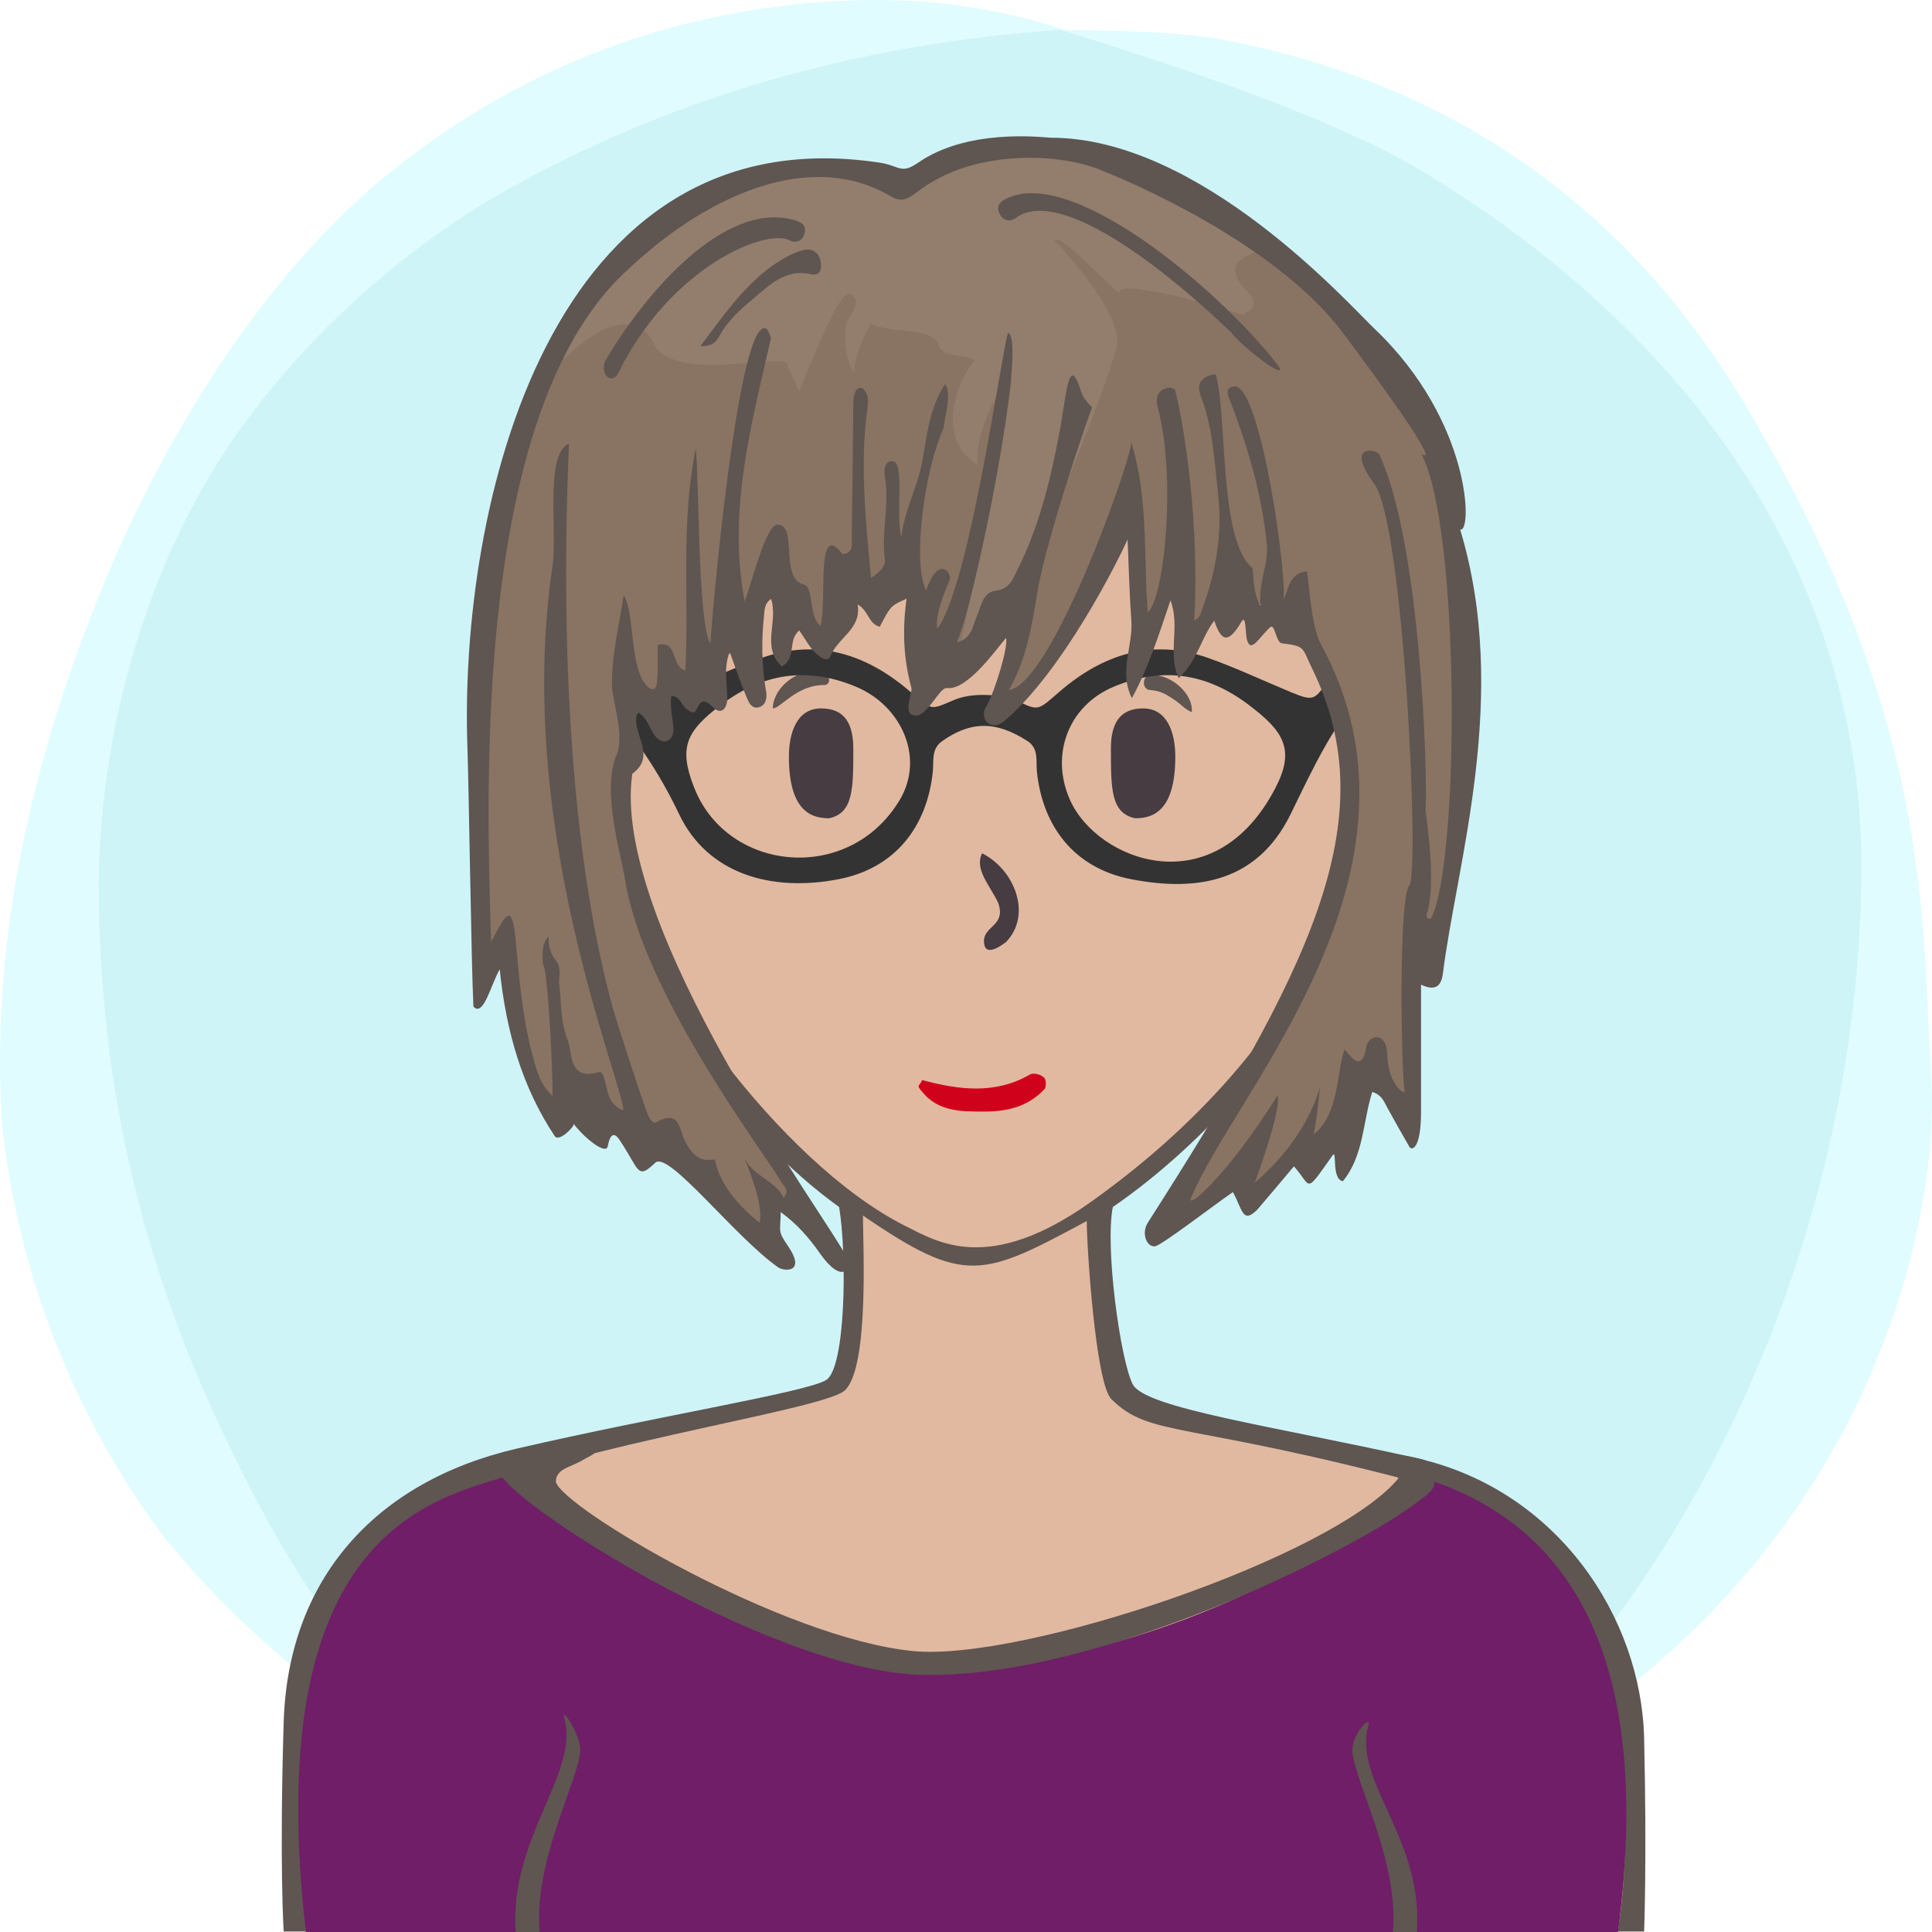
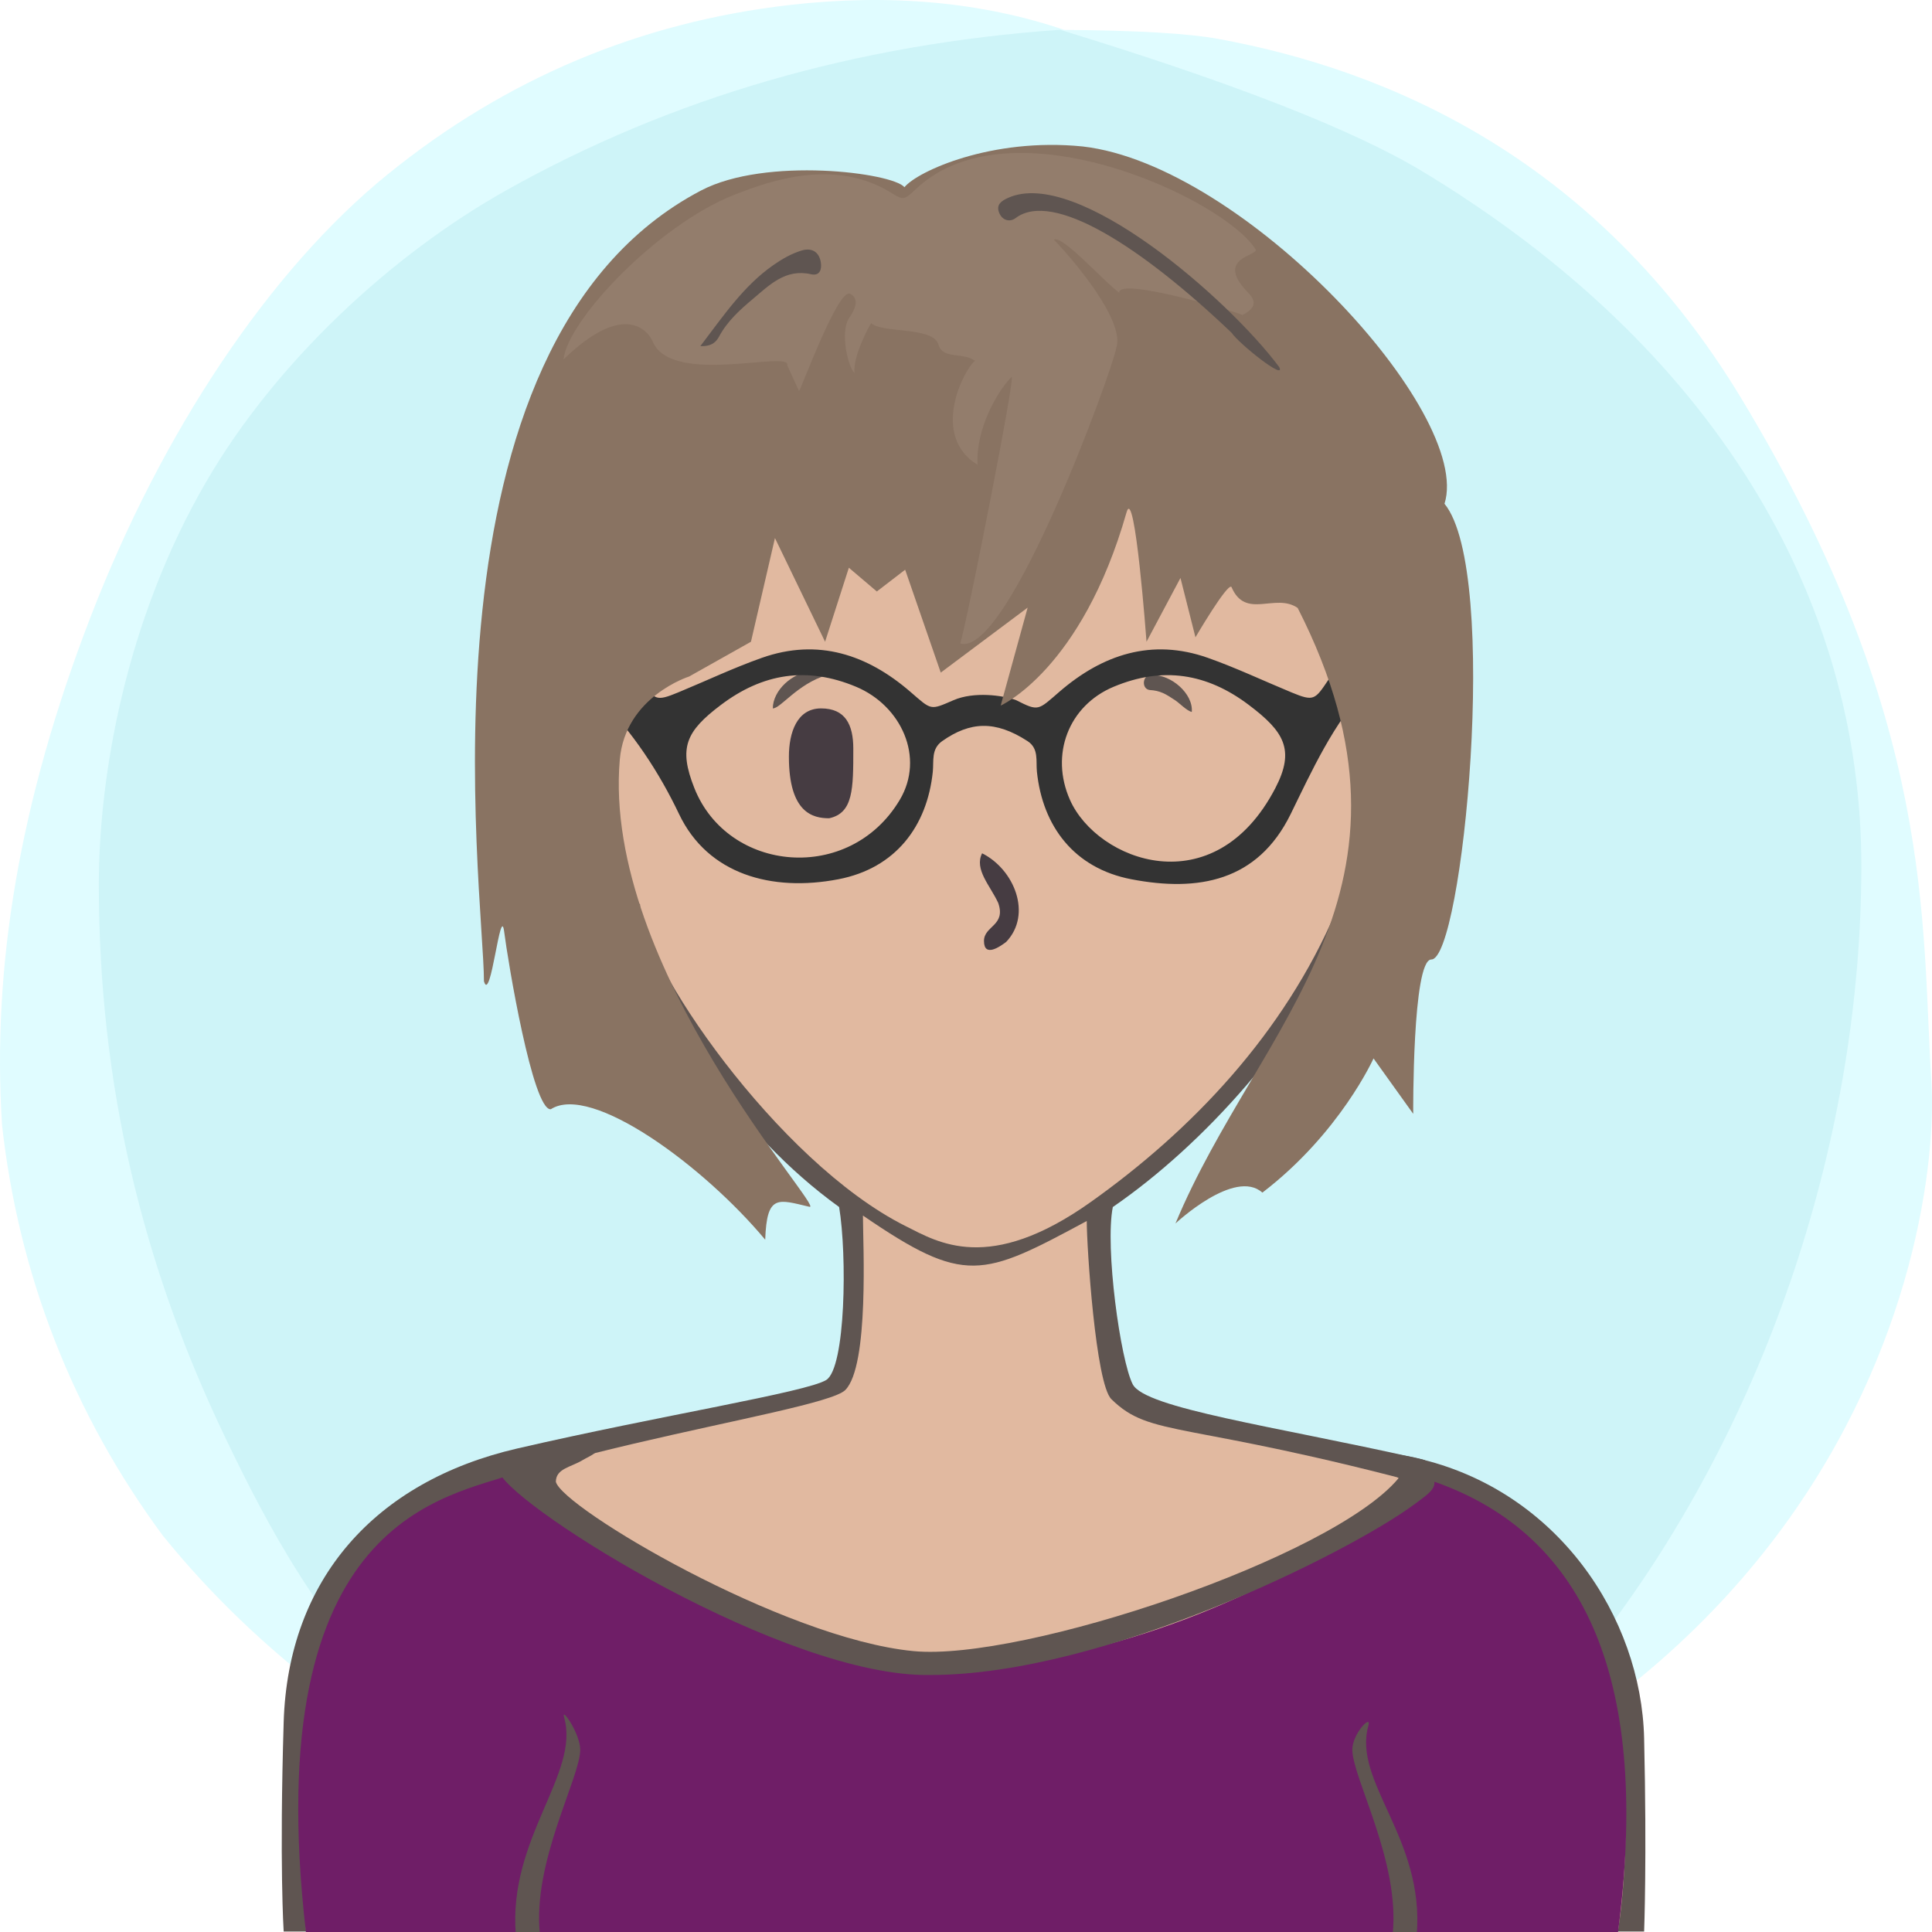
<svg xmlns="http://www.w3.org/2000/svg" xmlns:xlink="http://www.w3.org/1999/xlink" width="240" height="240" viewBox="0 0 240 240" version="1.1">
  <defs>
    <path id="bg-layer-1" d="M239.919,134.308 C241.162,153.816 229.215,227.784 119.966,239.778 C107.376,240.801 91.116,238.421 73.512,229.716 L70.166,227.784 C48.166,217.709 32.063,205.380 20.226,190.756 C9.026,175.619 2.295,158.277 0.250,139.719 C-0.993,120.210 2.363,99.697 11.237,76.672 C20.110,53.648 33.526,33.512 48.192,21.632 C62.859,9.752 79.517,2.745 98.132,0.616 C110.542,-0.803 121.903,0.229 132.215,3.714 C141.256,3.779 147.637,4.153 151.360,4.836 C172.633,8.738 198.376,19.798 216.309,49.488 C240.530,89.588 238.676,114.799 239.919,134.308 Z" />
    <path id="bg-layer-2" d="M131.682,3.697 C153.137,10.258 168.153,16.128 176.728,21.308 C212.772,43.078 231.222,74.142 231.222,107.547 C231.222,140.935 219.745,176.053 199.239,203.013 C194.350,209.441 186.113,217.023 174.529,225.761 C152.192,235.106 134.015,239.778 120,239.778 C105.985,239.778 88.750,235.544 68.294,227.074 C60.428,221.353 55.199,217.218 52.607,214.671 C39.783,202.071 33.301,189.660 27.998,178.611 C17.633,157.012 12.278,134.629 12.278,109.879 C12.278,96.555 15.529,77.178 25.631,59.817 C34.294,44.927 48.652,31.630 62.877,23.647 C83.417,12.120 106.352,5.470 131.682,3.697 Z" />
  </defs>
  <title>Beste Freundin gesucht</title>
  <desc>Profilbild</desc>
  <g id="beste-freundin-gesucht" stroke="none" stroke-width="1" fill="none" fill-rule="evenodd">
    <g fill="none" fill-rule="evenodd">
      <use fill="#E0FCFF" xlink:href="#bg-layer-1" />
      <use fill="#CEF4F8" xlink:href="#bg-layer-2" />
    </g>
    <path d="M204.239,215.941 C203.891,200.941 193.503,185.068 175.905,181.120 C158.308,177.171 142.239,174.941 140.711,171.961 C139.183,168.980 137.239,154.941 138.239,149.941 C149.731,142.039 161.239,128.941 167.466,115.759 C172.494,112.941 175.264,105.123 177.239,97.941 C179.215,90.759 178.060,83.439 172.494,83.439 L170.239,83.439 C170.239,83.439 169.035,73.328 167.239,67.941 C157.239,42.941 134.606,34.061 111.622,37.832 C98.694,40.346 77.146,52.555 73.017,75.720 C72.657,78.413 72.298,84.337 72.298,84.337 C72.298,84.337 69.964,83.800 68.887,84.337 C63.239,86.941 65.239,94.941 66.239,98.941 C68.574,105.820 71.239,109.941 76.787,114.862 C83.239,126.941 91.311,140.604 104.239,149.941 C105.239,155.941 105.049,169.903 102.644,171.422 C100.239,172.941 81.859,175.863 64.239,179.941 C46.620,184.019 35.778,196.163 35.239,213.941 C34.701,231.719 35.239,239.941 35.239,239.941 L201.239,239.941 L204.239,239.941 C204.239,239.941 204.588,230.941 204.239,215.941 Z" fill="#5F5551" />
    <path d="M178,184.678 C147,176.356 143,178.678 138.056,173.804 C136.106,171.881 135,154.910 135,151.678 C122,158.678 119.866,159.678 107.197,151 C107.197,154.412 108,169.678 105,172.678 C102,175.678 57,181.322 48,191 C40.647,198.907 38,207.406 38,217.678 C38,220.336 38,239.678 38,239.678 L169.291,239.792 L201,239.819 C201,239.819 209,193 178,184.678 Z" fill="#e1b9a0" />
    <path d="M79.505,112.314 C70.505,110.386 66.505,94.314 68.505,88.314 C69.505,85.607 75.616,87.582 75.616,87.582 C75.616,87.582 75.725,70.427 83.505,60.314 C93.505,47.314 108.108,40 122.841,40 C134.505,40 141.654,43.413 150.505,49.314 C168.505,61.314 168.809,87.942 168.809,87.942 C168.809,87.942 171.148,87.176 172.580,87.044 C180.505,86.314 172.580,112.314 165.936,113.261 C159.505,128.314 148.169,140.314 135.505,149.314 C122.841,158.314 116.505,154.314 112.505,152.314 C96.505,144.314 79.505,119.314 79.505,112.314 Z" fill="#e1b9a0" />
    <path d="M67.087,240.446 C66.087,231.446 72.087,220.943 72.087,217.446 C72.087,215.446 69.667,211.976 70.087,213.446 C72.087,220.446 63.087,228.446 64.087,240.446 L67.087,240.446 Z" fill="#5F5551" />
    <path d="M171.078,240.446 C170.078,231.446 176.078,220.943 176.078,217.446 C176.078,215.446 173.658,212.976 174.078,214.446 C176.078,221.446 167.078,228.446 168.078,240.446 L171.078,240.446 Z" fill="#5F5551" transform="translate(172.039, 227.223) scale(-1, 1) translate(-172.039, -227.223) " />
-     <path d="M141,101.648 C138,101 138,98 138,93 C138,90 139,88 142,88 C145,88 146,91 146,94 C146,101 143,101.648 141,101.648 Z" fill="#463C42" />
    <path d="M101,101.648 C98,101 98,98 98,93 C98,90 99,88 102,88 C105,88 106,91 106,94 C106,101 103,101.648 101,101.648 Z" fill="#463C42" transform="translate(102.000, 94.824) scale(-1, 1) translate(-102.000, -94.824) " />
-     <path d="M128.004,133.448 C128.363,133.267 129.261,133.448 129.620,133.807 C129.980,133.985 129.980,134.883 129.800,135.244 C127.645,137.576 124.944,138.084 122.222,138.084 C119.500,138.084 116.512,138.115 114.537,135.603 C113.687,134.698 114.358,134.883 114.537,134.165 C119.206,135.422 123.695,135.960 128.004,133.448 Z" fill="#D0021B" />
    <path d="M125,117 C124.252,117.573 122.234,119 122.234,116.888 C122.234,115 125,115 124,112.162 C123,110 121,108 122,106 C126,108 128.252,113.573 125,117 Z" fill="#463C42" />
-     <path d="M100.973,83.320 C101.710,83.254 102.321,83.442 102.719,83.848 C103.146,84.288 103.098,84.947 102.499,85.101 C99,85.000 96.984,88.001 96,88.000 C96.014,85.769 98.380,83.547 100.973,83.320 Z" fill="#5F5551" />
+     <path d="M100.973,83.320 C101.710,83.254 102.321,83.442 102.719,83.848 C99,85.000 96.984,88.001 96,88.000 C96.014,85.769 98.380,83.547 100.973,83.320 Z" fill="#5F5551" />
    <path d="M142.774,85.917 C141.701,85.858 141.721,84.008 142.907,84.035 C145.299,83.758 148.242,85.917 148.242,88.175 C147.625,88.098 146.613,87.211 146.076,86.920 C144.803,86.229 144.124,85.876 142.774,85.917 Z" fill="#5F5551" transform="translate(145.117, 86.093) rotate(5.000) translate(-145.117, -86.093) " />
    <g>
      <path d="M64,183 C56,186 32,188 38,240 L201,240 C205,209.333 197.333,190.667 178,184 C160,197.333 141.667,205 123,207 C104.333,209 84.667,201 64,183 Z" fill="#6f1e67" />
      <path d="M166,180.248 C169.426,180.392 171.678,181.920 173.742,183.619 C165.579,193.486 127.023,206.415 113.468,205.106 C97.206,203.537 69.796,187.256 69.050,184.067 C69.068,182.422 70.905,182.274 72.372,181.384 C73.326,180.803 74.721,180.457 74.556,178.868 C73.523,178.072 61.315,181.395 62.074,183.000 C64.201,187.490 97.523,208.385 115.520,208.071 C137.101,208.118 167.443,192.929 175.574,186.961 C178.599,184.741 178.910,184.628 177,181.384 C173.555,180.373 168.898,180.197 166,180.248 Z" fill="#5F5551" />
      <path d="M67.078,240.353 C66.078,231.353 72.078,220.850 72.078,217.353 C72.078,215.353 69.658,211.883 70.078,213.353 C72.078,220.353 63.078,228.353 64.078,240.353 L67.078,240.353 Z" fill="#5F5551" />
      <path d="M171.069,240.353 C170.069,231.353 176.069,220.850 176.069,217.353 C176.069,215.353 173.649,212.883 174.069,214.353 C176.069,221.353 167.069,228.353 168.069,240.353 L171.069,240.353 Z" fill="#5F5551" transform="translate(172.030, 227.130) scale(-1, 1) translate(-172.030, -227.130) " />
    </g>
    <g stroke="none" stroke-width="1" fill="none" fill-rule="evenodd">
      <g>
        <g transform="translate(73.000, 80.000)" fill="#333333">
          <path d="M85.430,17.897 C77.815,32.533 63.297,26.965 59.915,19.364 C57.419,13.753 59.726,7.662 65.344,5.311 C71.452,2.757 76.941,3.649 82.130,7.567 C86.497,10.862 87.913,13.125 85.430,17.897 M38.771,19.364 C32.545,29.813 17.431,28.422 13.255,17.897 C11.272,12.896 12.189,10.862 16.555,7.567 C21.746,3.649 27.235,2.757 33.343,5.311 C38.961,7.662 41.913,14.091 38.771,19.364 M87.417,6.005 C83.958,4.576 80.563,2.960 77.039,1.717 C70.072,-0.741 63.949,1.314 58.598,5.938 C55.929,8.246 56.037,8.399 53.224,6.975 C51.571,6.360 47.982,5.886 45.463,6.975 C42.510,8.253 42.757,8.246 40.087,5.938 C34.739,1.314 28.614,-0.741 21.647,1.717 C18.122,2.960 14.728,4.576 11.269,6.005 C8.485,7.156 8.287,7.002 6.669,4.447 C5.917,3.260 4.050,1.145 2.939,0.158 C2.073,0.077 2.145,-0.153 1.199,0.158 C0.817,1.450 1.081,3.222 1.199,3.654 C1.530,4.874 1.211,5.883 1.461,6.772 C5.615,10.960 8.875,15.923 11.356,21.128 C14.925,28.621 22.866,30.817 31.147,29.224 C38.258,27.857 42.175,22.637 42.877,15.863 C43.015,14.520 42.649,13.044 44.047,12.059 C47.509,9.627 50.627,9.462 54.638,12.059 C56.073,12.987 55.670,14.520 55.809,15.863 C56.512,22.637 60.429,27.857 67.538,29.224 C75.82,30.817 83.219,29.514 87.331,21.128 C89.869,15.953 92.738,9.593 96.892,5.402 C97.612,4.490 94.576,0.611 92.017,4.447 C90.338,6.963 90.201,7.156 87.417,6.005 Z" />
        </g>
      </g>
    </g>
    <g>
      <path d="M76.993,94.367 C77.670,86.529 85.596,84.044 85.596,84.044 L93.287,79.721 L96.267,66.840 L102.495,79.721 L105.449,70.526 L108.923,73.476 L112.442,70.772 L116.864,83.553 L127.658,75.482 L124.309,87.649 C124.309,87.649 134.358,83.225 139.944,63.645 C140.972,60.040 142.424,79.721 142.424,79.721 L146.642,71.796 L148.504,79.169 C148.504,79.169 152.433,72.451 152.971,72.902 C154.722,77.038 158.421,73.593 161.204,75.524 C179.069,110.603 156.321,127.221 146.022,151.983 C146.022,151.983 153.385,145.080 156.817,148.152 C166.454,140.779 170.624,131.480 170.624,131.480 L175.554,138.362 C175.554,138.362 175.439,119.320 177.787,119.191 C181.675,119.356 186.397,71.074 179.442,62.579 C183.000,51.273 154.542,20.469 134.484,18.193 C123.179,17.049 113.946,21.288 112.354,23.255 C110.865,21.452 95.142,19.439 87.085,23.665 C50.604,42.797 60.118,110.916 60.118,121.895 C60.958,124.811 62.173,112.086 62.631,115.745 C63.090,119.404 66.178,137.964 68.422,137.795 C73.435,134.553 87.416,144.834 95.057,154 C95.255,148.299 96.639,148.993 100.553,149.914 C102.648,150.407 74.758,120.217 76.993,94.367 Z" fill="#897362" />
      <path d="M97.801,45.394 C96.589,49.772 98.643,49.309 99.257,48.572 M155.968,30.971 C152.045,24.710 125.572,12.343 113.780,23.484 C112.344,24.840 112.210,24.885 110.852,24.031 C103.736,19.557 95.695,22.446 91.248,24.186 C81.687,27.931 70.470,39.827 70,44.661 C77.607,37.242 80.632,41.171 81.134,42.558 C83.684,47.949 98.346,43.428 97.801,45.394 C96.589,49.772 98.643,49.309 99.257,48.572 C99.595,48.168 104.141,35.682 105.617,36.497 C106.878,37.192 106.140,38.522 105.475,39.524 C104.316,41.273 105.371,45.699 106.148,46.323 C105.943,44.184 108.018,40.414 108.218,40.145 C109.608,41.435 115.910,40.533 116.578,42.797 C117.140,44.701 119.586,43.697 121.116,44.824 C119.753,45.865 115.506,54.093 121.430,57.742 C121.198,53.259 123.923,48.553 125.655,46.831 C126.266,46.226 120.057,77.611 119.284,79.933 C125.286,81.771 138.425,45.293 138.641,43.300 C139.941,39.950 133.056,31.946 130.912,29.777 C131.930,29.117 137.021,34.874 139.040,36.372 C138.780,34.305 154.135,38.894 154.342,39.133 C155.581,38.488 156.346,37.686 155.086,36.404 C150.706,31.946 156.476,31.781 155.968,30.971" fill="#937d6c" />
-       <path d="M177.774,114.108 C177.205,114.292 177.174,113.755 177.236,113.563 C178.536,109.540 177.064,100.949 177.083,100.656 C177.374,96.317 176.496,67.484 171.355,56.493 C171.004,55.740 167.017,55.108 170.711,60.099 C174.404,65.090 176.371,108.492 175.072,110 C173.714,111.578 174.064,132.801 174.476,135.506 C174.599,136.220 172.414,134.645 172.332,131.080 C172.260,127.964 169.961,128.592 169.722,130.061 C169.115,133.826 167.327,130.437 167.017,130.397 C166.082,132.789 166.394,138.497 163.177,140.915 C163.796,137.924 163.776,136.077 164.038,134.856 C162.875,139.065 159.827,143.623 155.878,146.898 C157.816,141.571 159.053,137.166 158.708,136.074 C152.249,146.447 146.930,150.728 148.050,148.613 C153.425,135.628 179.447,108.068 164.064,79.993 C162.816,77.716 162.523,71.392 162.349,70.987 C160.156,71.197 160.197,73.004 159.414,74.486 C159.982,72.012 156.579,47.331 153.250,48.004 C151.981,48.260 152.628,49.280 153.001,50.270 C155.119,55.893 156.790,61.618 157.371,67.668 C157.613,70.188 156.292,72.157 156.594,75.278 C155.526,73.682 155.758,70.716 155.546,70.537 C151.375,67.011 152.512,51.930 151.027,46.483 C149.469,46.704 148.500,47.474 149.181,49.234 C150.695,53.153 150.848,57.306 151.321,61.381 C151.913,66.489 150.961,71.469 149.128,76.271 C149.006,76.592 148.803,76.882 148.347,77.059 C149.033,65.557 147.177,53.018 145.984,48.529 C145.787,47.784 143.130,48.075 143.813,50.574 C146.126,59.042 144.703,74.224 142.578,76.065 C142.038,69.092 142.684,62.042 140.561,55.020 C139.940,58.858 130.476,85.103 125.327,85.714 C127.560,81.811 128.193,77.634 128.872,73.518 C129.908,67.236 135.022,52.146 135.660,50.624 C135.111,50.025 134.576,49.502 134.301,48.638 C132.703,43.598 132.506,49.131 131.493,54.354 C130.393,60.027 128.996,65.622 126.368,70.822 C125.816,71.911 125.435,73.159 123.738,73.366 C122.066,73.569 121.881,75.317 121.331,76.585 C120.801,77.808 120.721,79.341 118.844,79.811 C120.967,75.454 127.754,42.200 125.211,41.332 C124.444,43.598 120.437,72.900 116.435,78.096 C116.126,76.227 117.450,73.359 117.979,71.988 C118.279,71.212 116.620,68.876 115.043,73.332 C113.392,70.172 114.626,59.102 117.203,53.184 C117.259,52.234 118.324,48.835 117.392,47.727 C115.450,50.737 115.155,54.049 114.584,57.239 C114.006,60.473 112.362,63.390 111.964,66.679 C111.219,64.165 112.458,57.198 110.836,57.284 C109.693,57.346 109.840,58.644 109.977,59.580 C110.463,62.859 109.476,66.126 109.911,69.412 C110.048,70.437 109.242,71.068 108.201,71.816 C107.522,64.551 106.779,57.520 107.792,50.396 C108.126,48.054 106.023,47.009 105.999,50.118 C105.959,55.648 105.886,61.178 105.812,66.708 C105.801,67.588 106.103,68.706 104.645,68.829 C101.280,64.451 102.783,74.722 101.929,77.743 C100.456,76.704 101.074,72.893 99.876,72.616 C96.746,71.891 99.203,65.139 96.552,65.171 C95.095,65.188 93.173,73.204 92.496,74.710 C90.373,63.478 93.318,52.764 95.772,42.003 C95.574,41.478 95.359,40.540 94.744,40.806 C91.507,42.200 88.464,75.966 88.251,79.935 C86.654,77.566 86.864,59.039 86.428,55.724 C84.534,65.191 85.610,74.183 85.149,83.267 C83.278,82.875 84.291,79.477 81.709,80.116 C81.690,81.645 81.740,83.179 81.630,84.700 C81.565,85.586 81.094,86.007 80.304,85.153 C78.146,82.768 78.889,76.129 77.475,73.949 C76.920,77.650 75.986,81.294 76.017,85.080 C76.031,86.959 77.652,91.373 76.585,93.801 C74.685,98.125 77.205,106.441 77.634,109.181 C79.837,123.295 94.495,142.555 97.201,147.037 C97.483,147.504 98.100,147.865 97.350,148.797 C96.263,146.618 93.669,146.154 92.562,144.014 C92.080,143.083 95.032,149.464 94.360,151.899 C91.242,149.437 89.256,146.609 88.807,144.032 C86.804,144.417 85.896,143.313 85.056,141.678 C84.418,140.437 84.443,137.753 81.592,139.387 C80.963,139.747 80.528,138.642 80.296,138.001 C79.063,134.577 76.433,126.315 76.246,125.646 C68.242,97.059 70.673,57.419 70.673,55.108 C67.631,56.460 69.271,66.060 68.631,70.362 C63.838,102.560 77.291,134.188 77.440,137.942 C75.615,137.228 75.539,135.779 75.209,134.553 C75.052,133.969 74.881,133.044 74.383,133.189 C70.527,134.305 71.145,130.709 70.507,129.164 C69.611,126.993 69.745,124.403 69.437,121.993 C69.524,121.004 69.706,119.996 68.922,119.163 C68.312,118.322 68.118,117.369 68.153,116.353 C67.146,117.139 67.389,119.737 67.510,119.930 C68.031,120.394 68.732,133.564 68.629,136.135 C67.040,134.704 66.578,132.715 66.072,130.793 C64.840,126.108 64.477,121.296 64.023,116.487 C63.549,111.473 62.465,114.418 61,117 C60.398,97.560 58.810,50.396 78.282,33.223 C88.382,23.812 100.951,18.720 110.510,24.305 C111.882,25.106 112.503,24.947 114.058,23.758 C120.967,18.474 131.446,19.046 136.414,20.995 C143.459,23.758 159.322,31.332 166.814,41.332 C171.168,47.142 179.280,58.243 176.546,56.375 C181.385,65.171 181.385,107.024 177.774,114.108 Z M130.555,17.110 C129,17 120.096,16.016 114.058,20.207 C111.899,21.707 111.764,20.581 109.288,20.207 C68.153,14 57,63 58.065,92.880 C58.249,98.064 58.538,119.509 58.810,125.041 C60.059,126.409 60.996,122.265 62.076,120.411 C62.861,128.107 64.868,135.055 68.893,141.104 C69.422,141.984 71.451,139.855 71.263,139.611 C72.703,141.489 75.291,143.494 75.498,142.387 C75.796,140.792 76.332,140.587 77.033,141.714 C79.486,145.402 79.125,146.608 81.425,144.419 C83.125,143.001 91.251,153.627 96.661,157.429 C97.329,157.920 100.199,158.203 97.914,154.825 C96.564,152.829 96.945,153.163 96.981,150.569 C99.000,152.038 100.489,153.747 101.831,155.665 C104.579,159.600 105.903,157.731 105.112,156.065 C103.136,151.899 75.796,114.976 78.546,96.123 C80.654,94.580 79.873,92.876 79.327,91.068 C79.081,90.253 78.837,89.409 79.215,88.461 C80.480,89.220 80.629,90.472 81.372,91.411 C82.476,92.808 83.713,91.906 83.657,90.562 C83.597,89.166 83.182,87.858 83.391,86.460 C84.547,86.506 84.613,87.593 85.251,88.053 C85.634,88.330 86.191,88.776 86.449,88.245 C87.076,86.953 87.449,86.751 88.620,87.900 C89.613,88.874 90.329,87.957 90.341,86.815 C90.361,84.957 89.845,83.071 90.637,80.965 C91.395,83.030 91.989,84.808 92.714,86.533 C92.964,87.130 93.290,88.031 94.142,87.882 C95.155,87.704 95.311,86.693 95.171,85.915 C94.604,82.748 94.578,79.582 94.914,76.400 C94.988,75.692 94.989,74.930 95.788,74.402 C96.715,77.233 94.518,80.400 97.130,82.785 C99.008,81.757 97.788,79.544 99.291,78.312 C100.080,79.439 100.651,80.627 101.672,81.447 C102.175,81.851 102.914,82.181 103.164,81.522 C104.035,79.216 107.058,78.151 106.536,75.095 C107.887,75.808 107.884,77.521 109.288,77.855 C110.664,75.233 110.664,75.233 112.619,74.378 C112.076,78.216 112.229,81.881 113.230,85.483 C113.340,85.876 112.369,88.272 113.177,88.722 C114.106,89.238 114.715,88.496 115.287,87.902 C116.099,87.057 116.990,85.383 117.664,85.469 C120.200,85.798 123.913,80.435 124.979,79.244 C125.268,80.309 123.642,85.728 122.604,87.610 C121.487,89.120 122.988,91.105 124.868,89.485 C132.043,83.301 138.806,69.860 140.072,67.007 C140.232,70.612 140.300,73.852 140.539,77.078 C140.777,80.263 138.942,83.424 140.605,86.721 C142.650,82.999 143.906,78.981 145.403,74.573 C146.655,77.968 144.984,81.063 146.418,84.249 C148.768,82.072 149.212,79.211 150.843,77.099 C151.754,79.876 152.662,79.876 154.243,77.193 C154.799,76.249 154.705,78.801 154.901,79.469 C155.417,81.214 156.360,79.201 157.802,77.912 C158.379,77.396 158.497,79.876 159.268,79.918 C162.221,80.271 161.730,80.465 162.998,83.049 C172.295,102 162.349,120.933 142.578,151.899 C141.791,153.132 142.373,154.887 143.459,154.825 C144.215,154.781 150.925,149.606 153.157,148.086 C154.365,150.293 154.352,152.101 156.196,150.257 C157.722,148.490 159.214,146.691 160.735,144.888 C163.017,147.405 161.981,148.536 165.528,143.537 C166.146,142.664 165.348,146.484 166.814,146.734 C169.424,143.561 169.277,139.392 170.466,135.646 C171.656,136.016 171.908,136.814 172.295,137.522 C173.198,139.177 174.134,140.814 175.072,142.451 C175.373,142.978 176.496,142.759 176.525,138.293 L176.525,122.317 C178.224,123.116 179.034,122.599 179.242,120.933 C180.950,107.231 187.630,86.456 181.385,65.774 C182.904,66.372 182.895,52.362 170.711,40.806 C167.634,37.888 149.181,17.110 130.555,17.110 Z" fill="#5F5551" />
-       <path d="M98.644,27.336 C89.980,24.868 80.030,36.513 75.123,44.945 C74.543,46.790 76.167,47.732 76.814,46.316 C83.337,33.070 95.245,28.301 98.116,29.867 C98.900,30.294 99.755,29.891 99.961,28.912 C100.170,27.923 99.508,27.583 98.644,27.336" fill="#5F5551" />
      <path d="M87,42.996 C89.926,39.149 92.376,35.512 96.068,32.929 C97.170,32.158 98.313,31.508 99.570,31.123 C100.835,30.735 101.771,31.276 101.972,32.633 C102.094,33.458 101.840,34.315 100.750,34.066 C97.570,33.339 95.555,35.434 93.518,37.141 C91.943,38.461 90.359,39.888 89.339,41.786 C89.001,42.414 88.475,43.054 87,42.996" fill="#5F5551" />
      <path d="M125.221,24.584 C133.779,20.698 152.619,37.161 158.909,45.597 C159.800,47.392 153.884,42.684 152.993,41.337 C141.672,30.547 130.758,23.623 126.168,27.088 C125.424,27.648 124.477,27.371 124.109,26.402 C123.737,25.423 124.368,24.972 125.221,24.584" fill="#5F5551" />
    </g>
  </g>
</svg>